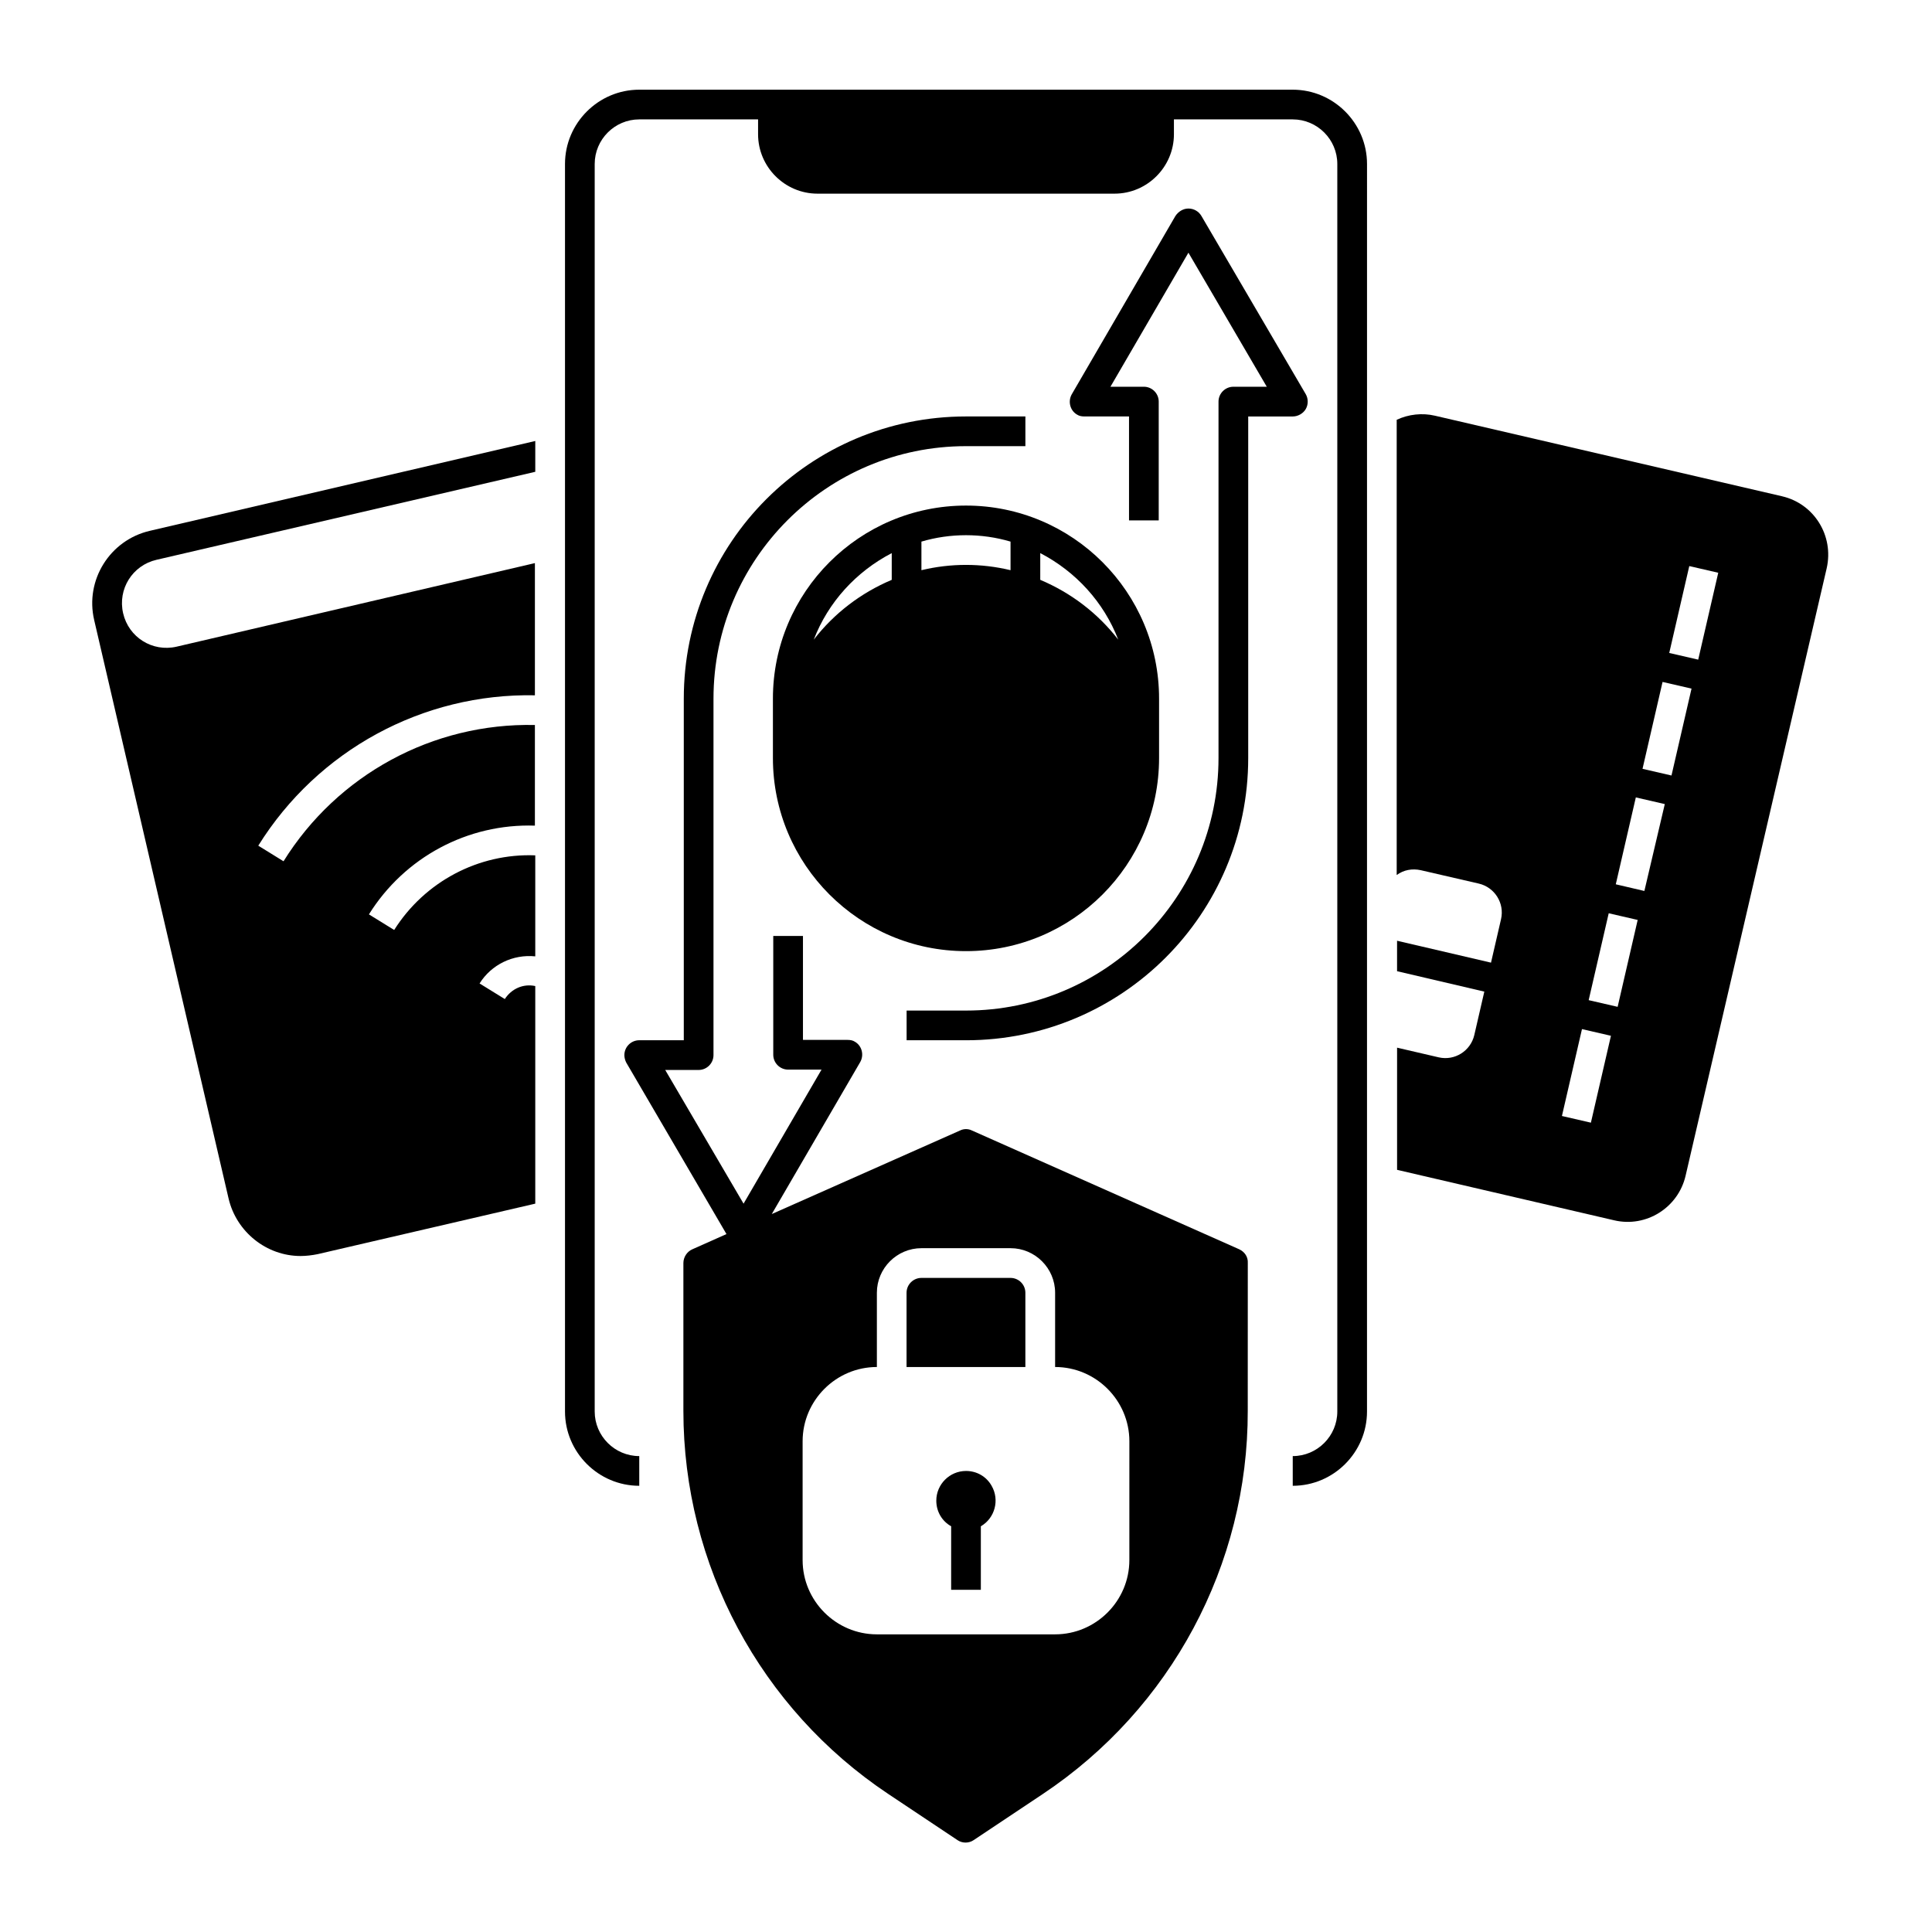
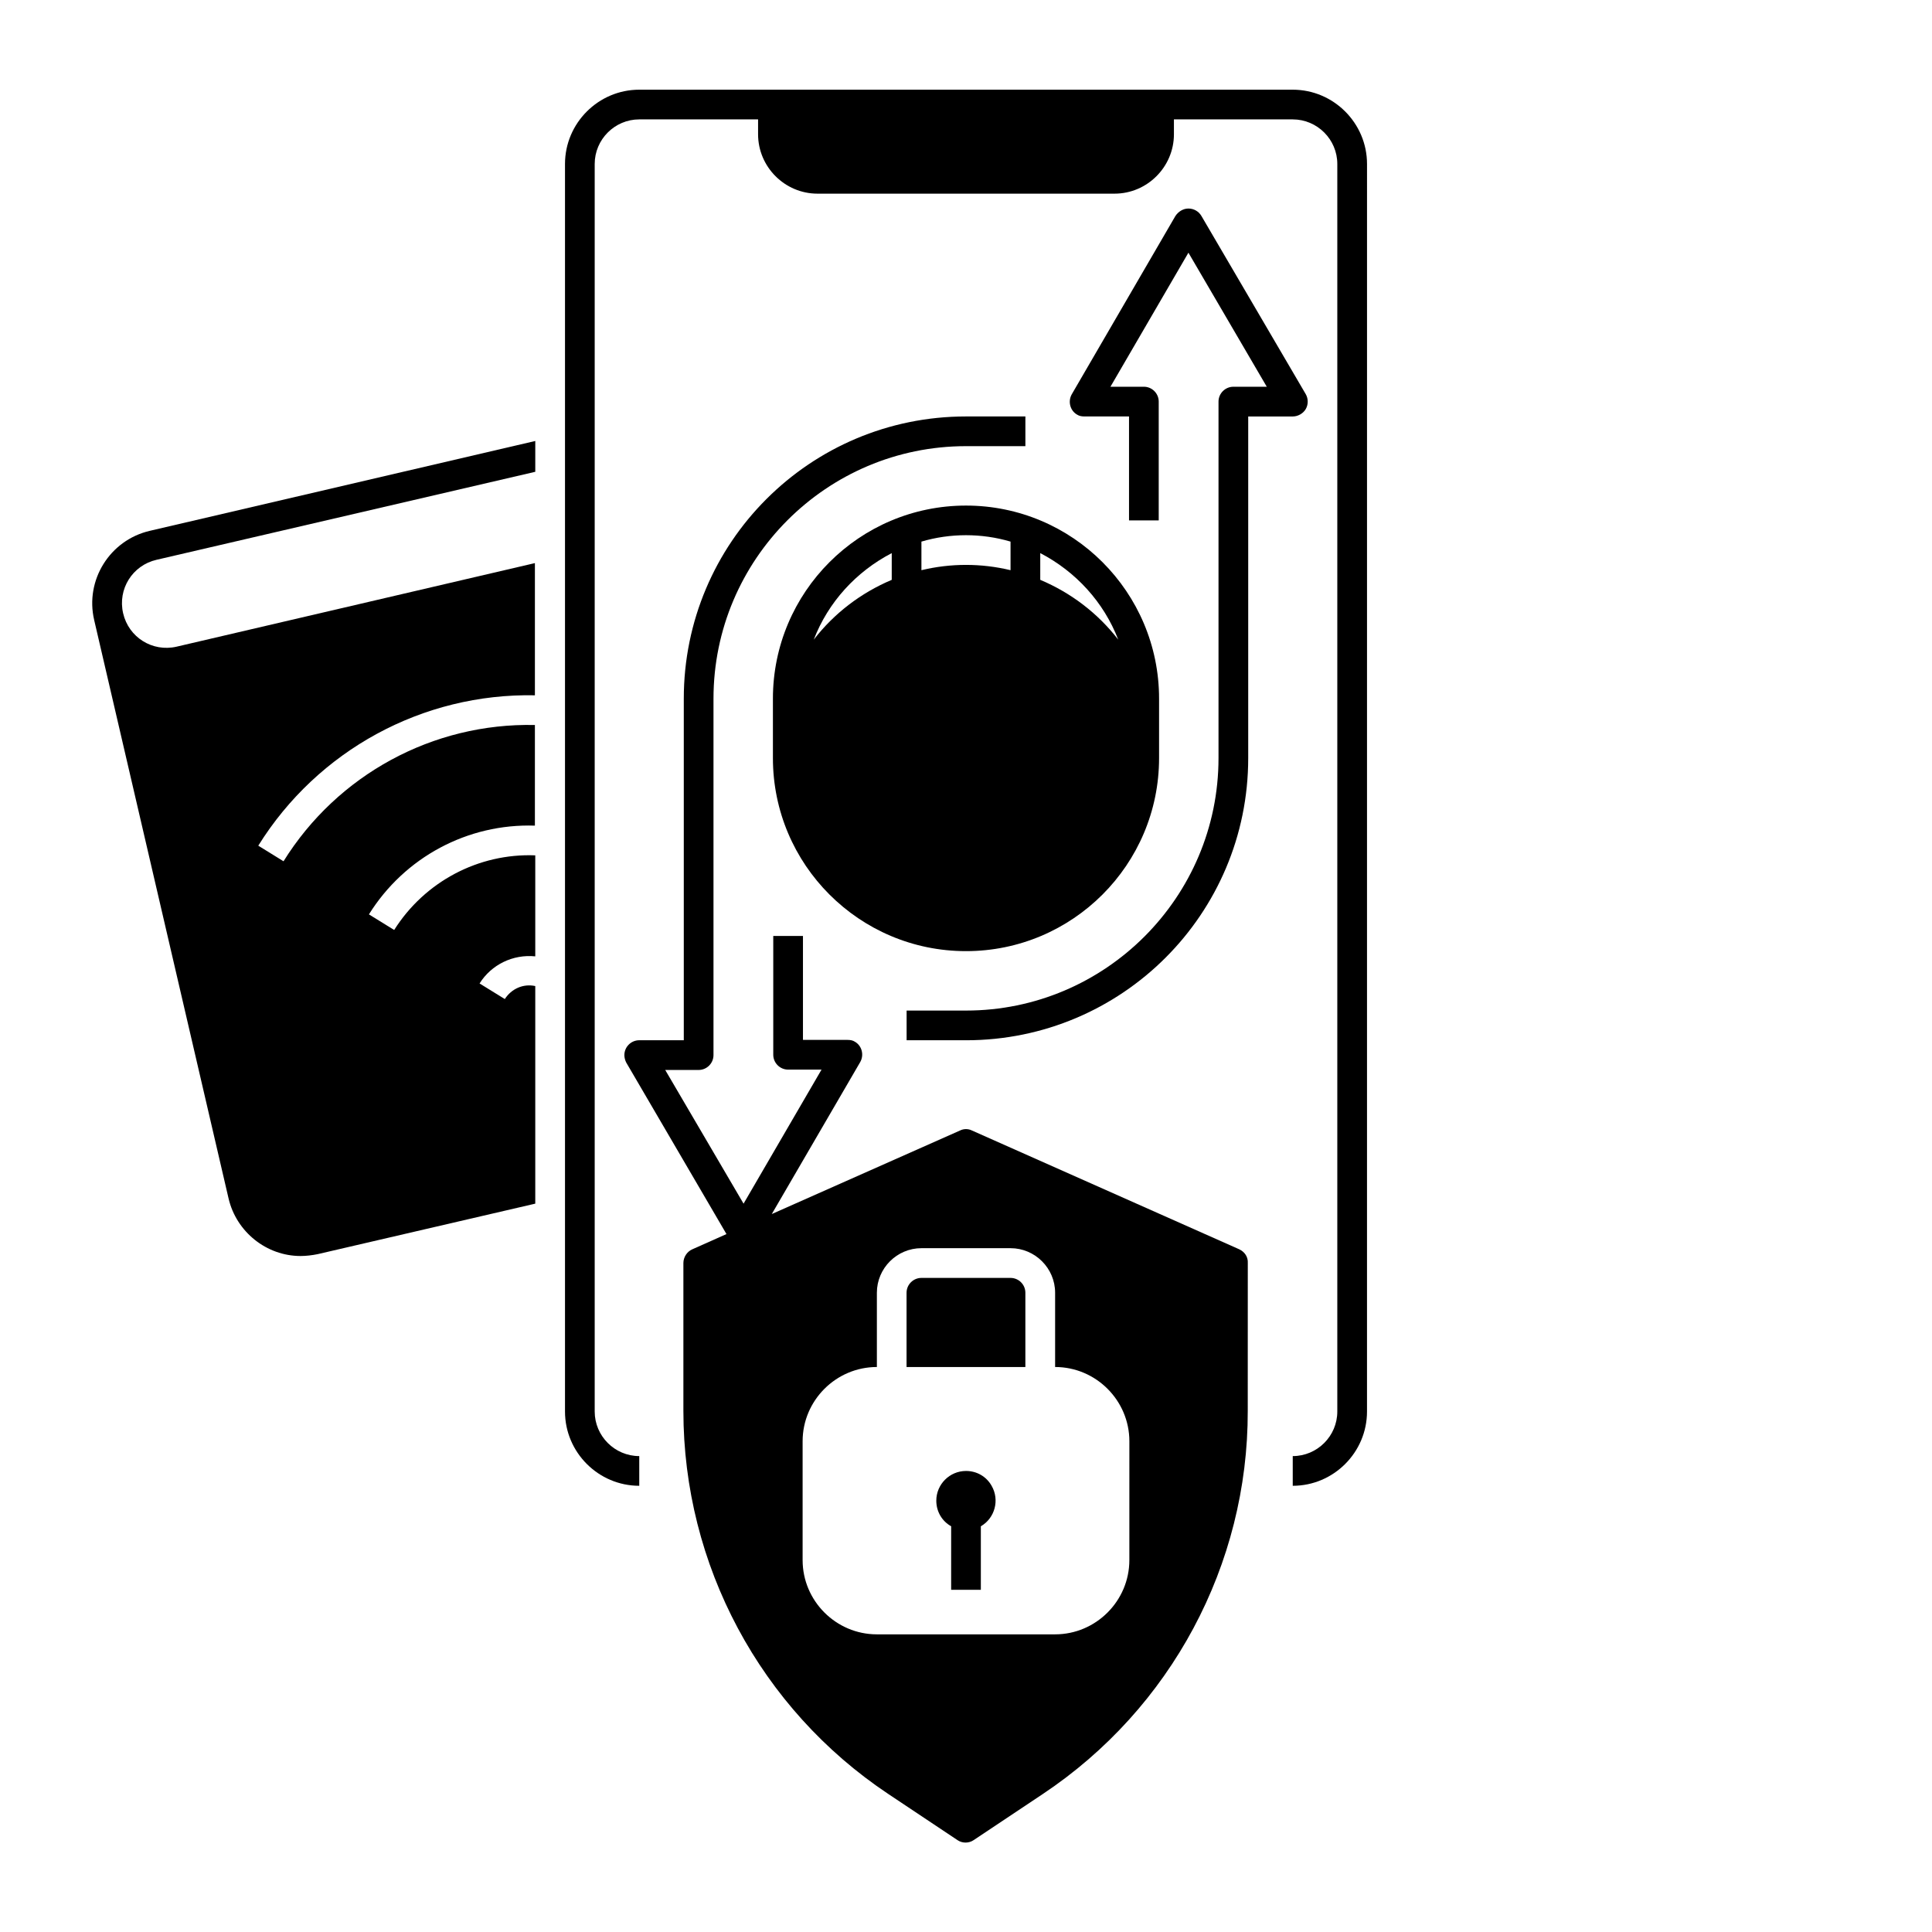
<svg xmlns="http://www.w3.org/2000/svg" fill="#000000" width="800px" height="800px" version="1.1" viewBox="144 144 512 512">
  <g>
    <path d="m400 533.82c-4.328 0-7.871 3.543-7.871 7.871 0 2.856 1.477 5.41 3.938 6.789l-0.004 16.828h7.871v-16.828c3.738-2.164 5.019-6.988 2.856-10.727-1.379-2.457-3.938-3.934-6.789-3.934z" />
    <path d="m486.59 167.77h-173.18c-10.824 0-19.68 8.855-19.68 19.68v330.62c0 10.824 8.855 19.68 19.68 19.68v-7.871c-6.496 0-11.809-5.312-11.809-11.809v-330.62c0-6.496 5.312-11.809 11.809-11.809h31.488v3.938c0 8.66 7.086 15.742 15.742 15.742h78.719c8.66 0 15.742-7.086 15.742-15.742v-3.938h31.488c6.496 0 11.809 5.312 11.809 11.809v330.62c0 6.496-5.312 11.809-11.809 11.809v7.871c10.824 0 19.68-8.855 19.68-19.68l0.004-330.62c0-10.824-8.855-19.68-19.68-19.68z" />
    <path d="m490.04 252.4c0.688-1.18 0.688-2.754 0-3.938l-27.652-47.23c-0.688-1.18-1.969-1.969-3.445-1.969-1.379 0-2.656 0.789-3.445 1.969l-27.453 47.23c-1.082 1.871-0.492 4.328 1.379 5.41 0.59 0.395 1.277 0.492 1.969 0.492h11.809v27.551h7.871v-31.488c0-2.164-1.77-3.938-3.938-3.938h-8.855l20.664-35.523 20.766 35.527h-8.855c-2.164 0-3.938 1.77-3.938 3.938v94.465c0 36.898-30.012 66.914-66.914 66.914h-15.742v7.871h15.742c41.328 0 74.785-33.457 74.785-74.785v-90.527h11.809c1.379 0 2.758-0.789 3.445-1.969z" />
-     <path d="m348.83 329.15v15.742c0 28.242 22.926 51.168 51.168 51.168s51.168-22.926 51.168-51.168v-15.742c0-28.242-22.926-51.168-51.168-51.168s-51.168 22.93-51.168 51.168zm62.973-41.621v7.578c-7.773-1.871-15.844-1.871-23.617 0v-7.578c7.68-2.262 15.945-2.262 23.617 0zm-31.484 3.051v7.086c-8.168 3.445-15.254 8.855-20.664 15.844 3.836-9.941 11.215-18.012 20.664-22.93zm60.023 22.926c-5.41-6.988-12.496-12.398-20.664-15.844v-7.086c9.445 4.922 16.824 12.992 20.664 22.93z" />
-     <path d="m616.28 275.52-92.004-21.352c-3.344-0.789-6.988-0.395-10.137 1.082v120.64c1.871-1.379 4.133-1.77 6.394-1.277l15.352 3.543c4.231 0.984 6.887 5.215 5.902 9.445l-2.656 11.512-24.895-5.805v8.07l23.125 5.41-2.656 11.512c-0.984 4.231-5.215 6.887-9.445 5.902l-11.02-2.559v32.375l57.562 13.383c8.461 1.969 16.926-3.344 18.895-11.809l37.391-160.98c1.969-8.66-3.344-17.125-11.809-19.09zm-50.676 166-7.676-1.77 5.312-23.027 7.676 1.77zm7.086-30.699-7.676-1.77 5.312-23.027 7.676 1.77zm7.086-30.703-7.578-1.77 5.312-23.027 7.676 1.77zm7.184-30.602-7.676-1.77 5.312-23.027 7.676 1.77zm7.082-30.703-7.676-1.77 5.312-23.027 7.676 1.77z" />
+     <path d="m348.83 329.15v15.742c0 28.242 22.926 51.168 51.168 51.168s51.168-22.926 51.168-51.168v-15.742c0-28.242-22.926-51.168-51.168-51.168s-51.168 22.93-51.168 51.168zm62.973-41.621v7.578c-7.773-1.871-15.844-1.871-23.617 0v-7.578c7.68-2.262 15.945-2.262 23.617 0zm-31.484 3.051v7.086c-8.168 3.445-15.254 8.855-20.664 15.844 3.836-9.941 11.215-18.012 20.664-22.93zm60.023 22.926c-5.41-6.988-12.496-12.398-20.664-15.844v-7.086c9.445 4.922 16.824 12.992 20.664 22.93" />
    <path d="m411.8 482.66h-23.617c-2.164 0-3.938 1.77-3.938 3.938v19.68h31.488v-19.68c0.004-2.168-1.766-3.938-3.934-3.938z" />
    <path d="m472.42 475.08-70.848-31.488c-0.984-0.492-2.164-0.492-3.148 0l-49.891 22.141 23.418-40.246c1.082-1.871 0.492-4.328-1.379-5.41-0.59-0.395-1.277-0.492-1.969-0.492h-11.809v-27.551h-7.871v31.488c0 2.164 1.77 3.938 3.938 3.938h8.855l-20.664 35.523-20.762-35.43h8.855c2.164 0 3.938-1.77 3.938-3.938v-94.465c0-36.898 30.012-66.914 66.914-66.914h15.742v-7.871h-15.742c-41.328 0-74.785 33.457-74.785 74.785v90.527h-11.809c-2.164 0-3.938 1.77-3.938 3.938 0 0.688 0.195 1.379 0.492 1.969l26.566 45.461-9.055 4.035c-1.379 0.59-2.363 2.066-2.363 3.641v39.164c0 40.836 20.367 78.918 54.316 101.55l18.301 12.203c1.277 0.887 3.051 0.887 4.328 0l18.301-12.203c33.949-22.633 54.414-60.715 54.316-101.55l0.012-39.164c0.098-1.574-0.785-2.953-2.262-3.641zm-29.129 82.359c0 10.824-8.855 19.68-19.68 19.68h-47.23c-10.824 0-19.68-8.855-19.68-19.68v-31.488c0-10.824 8.855-19.68 19.68-19.68v-19.68c0-6.496 5.312-11.809 11.809-11.809h23.617c6.496 0 11.809 5.312 11.809 11.809v19.68c10.824 0 19.68 8.855 19.68 19.68z" />
    <path d="m168.95 308.29 35.621 153.31c2.066 8.855 10.035 15.254 19.09 15.254 1.477 0 3.051-0.195 4.527-0.492l57.664-13.383v-57.664c-3.148-0.688-6.297 0.688-8.07 3.445l-6.691-4.133c3.148-5.019 8.855-7.773 14.762-7.184v-26.766c-15.055-0.59-29.324 6.988-37.391 19.777l-6.691-4.133c9.445-15.152 26.176-24.109 43.984-23.52v-26.668c-27.059-0.59-52.348 13.188-66.617 36.113l-6.691-4.133c15.742-25.289 43.59-40.441 73.309-39.852v-35.031l-94.957 22.145c-6.394 1.477-12.695-2.461-14.168-8.855-1.477-6.394 2.461-12.695 8.855-14.168l100.37-23.32v-8.168l-102.14 23.809c-10.629 2.461-17.219 13.09-14.762 23.617z" />
  </g>
</svg>